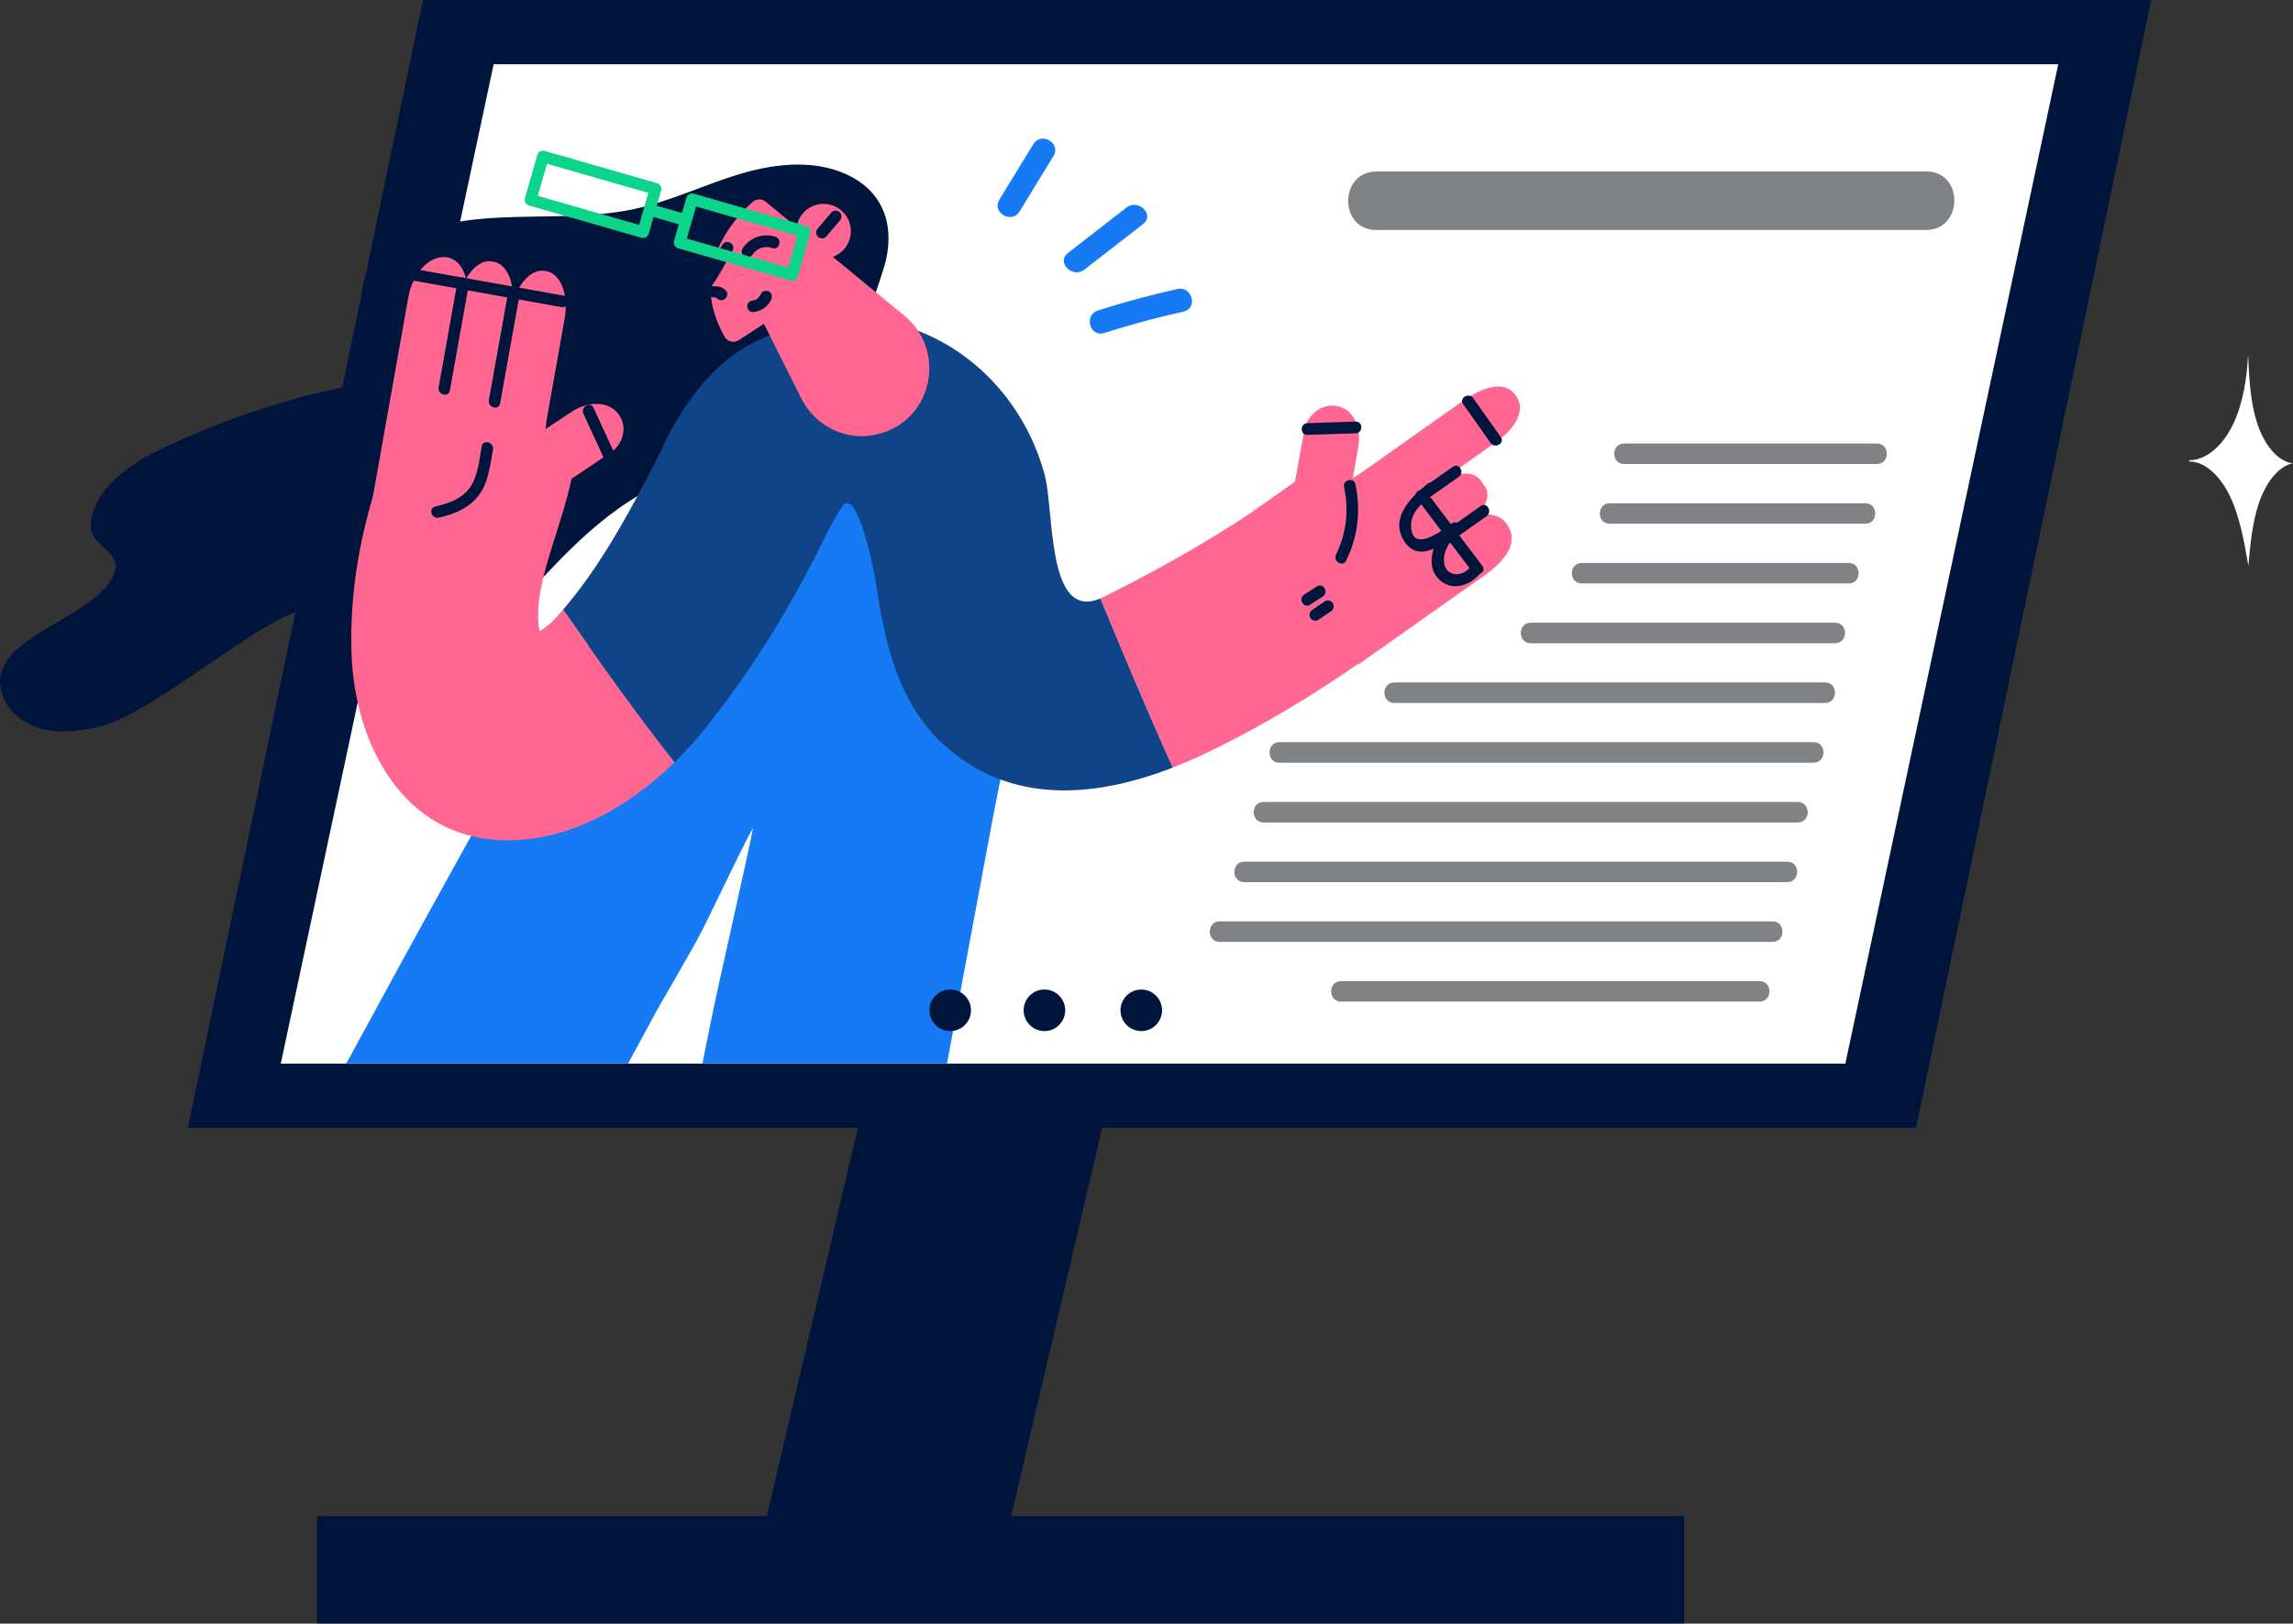
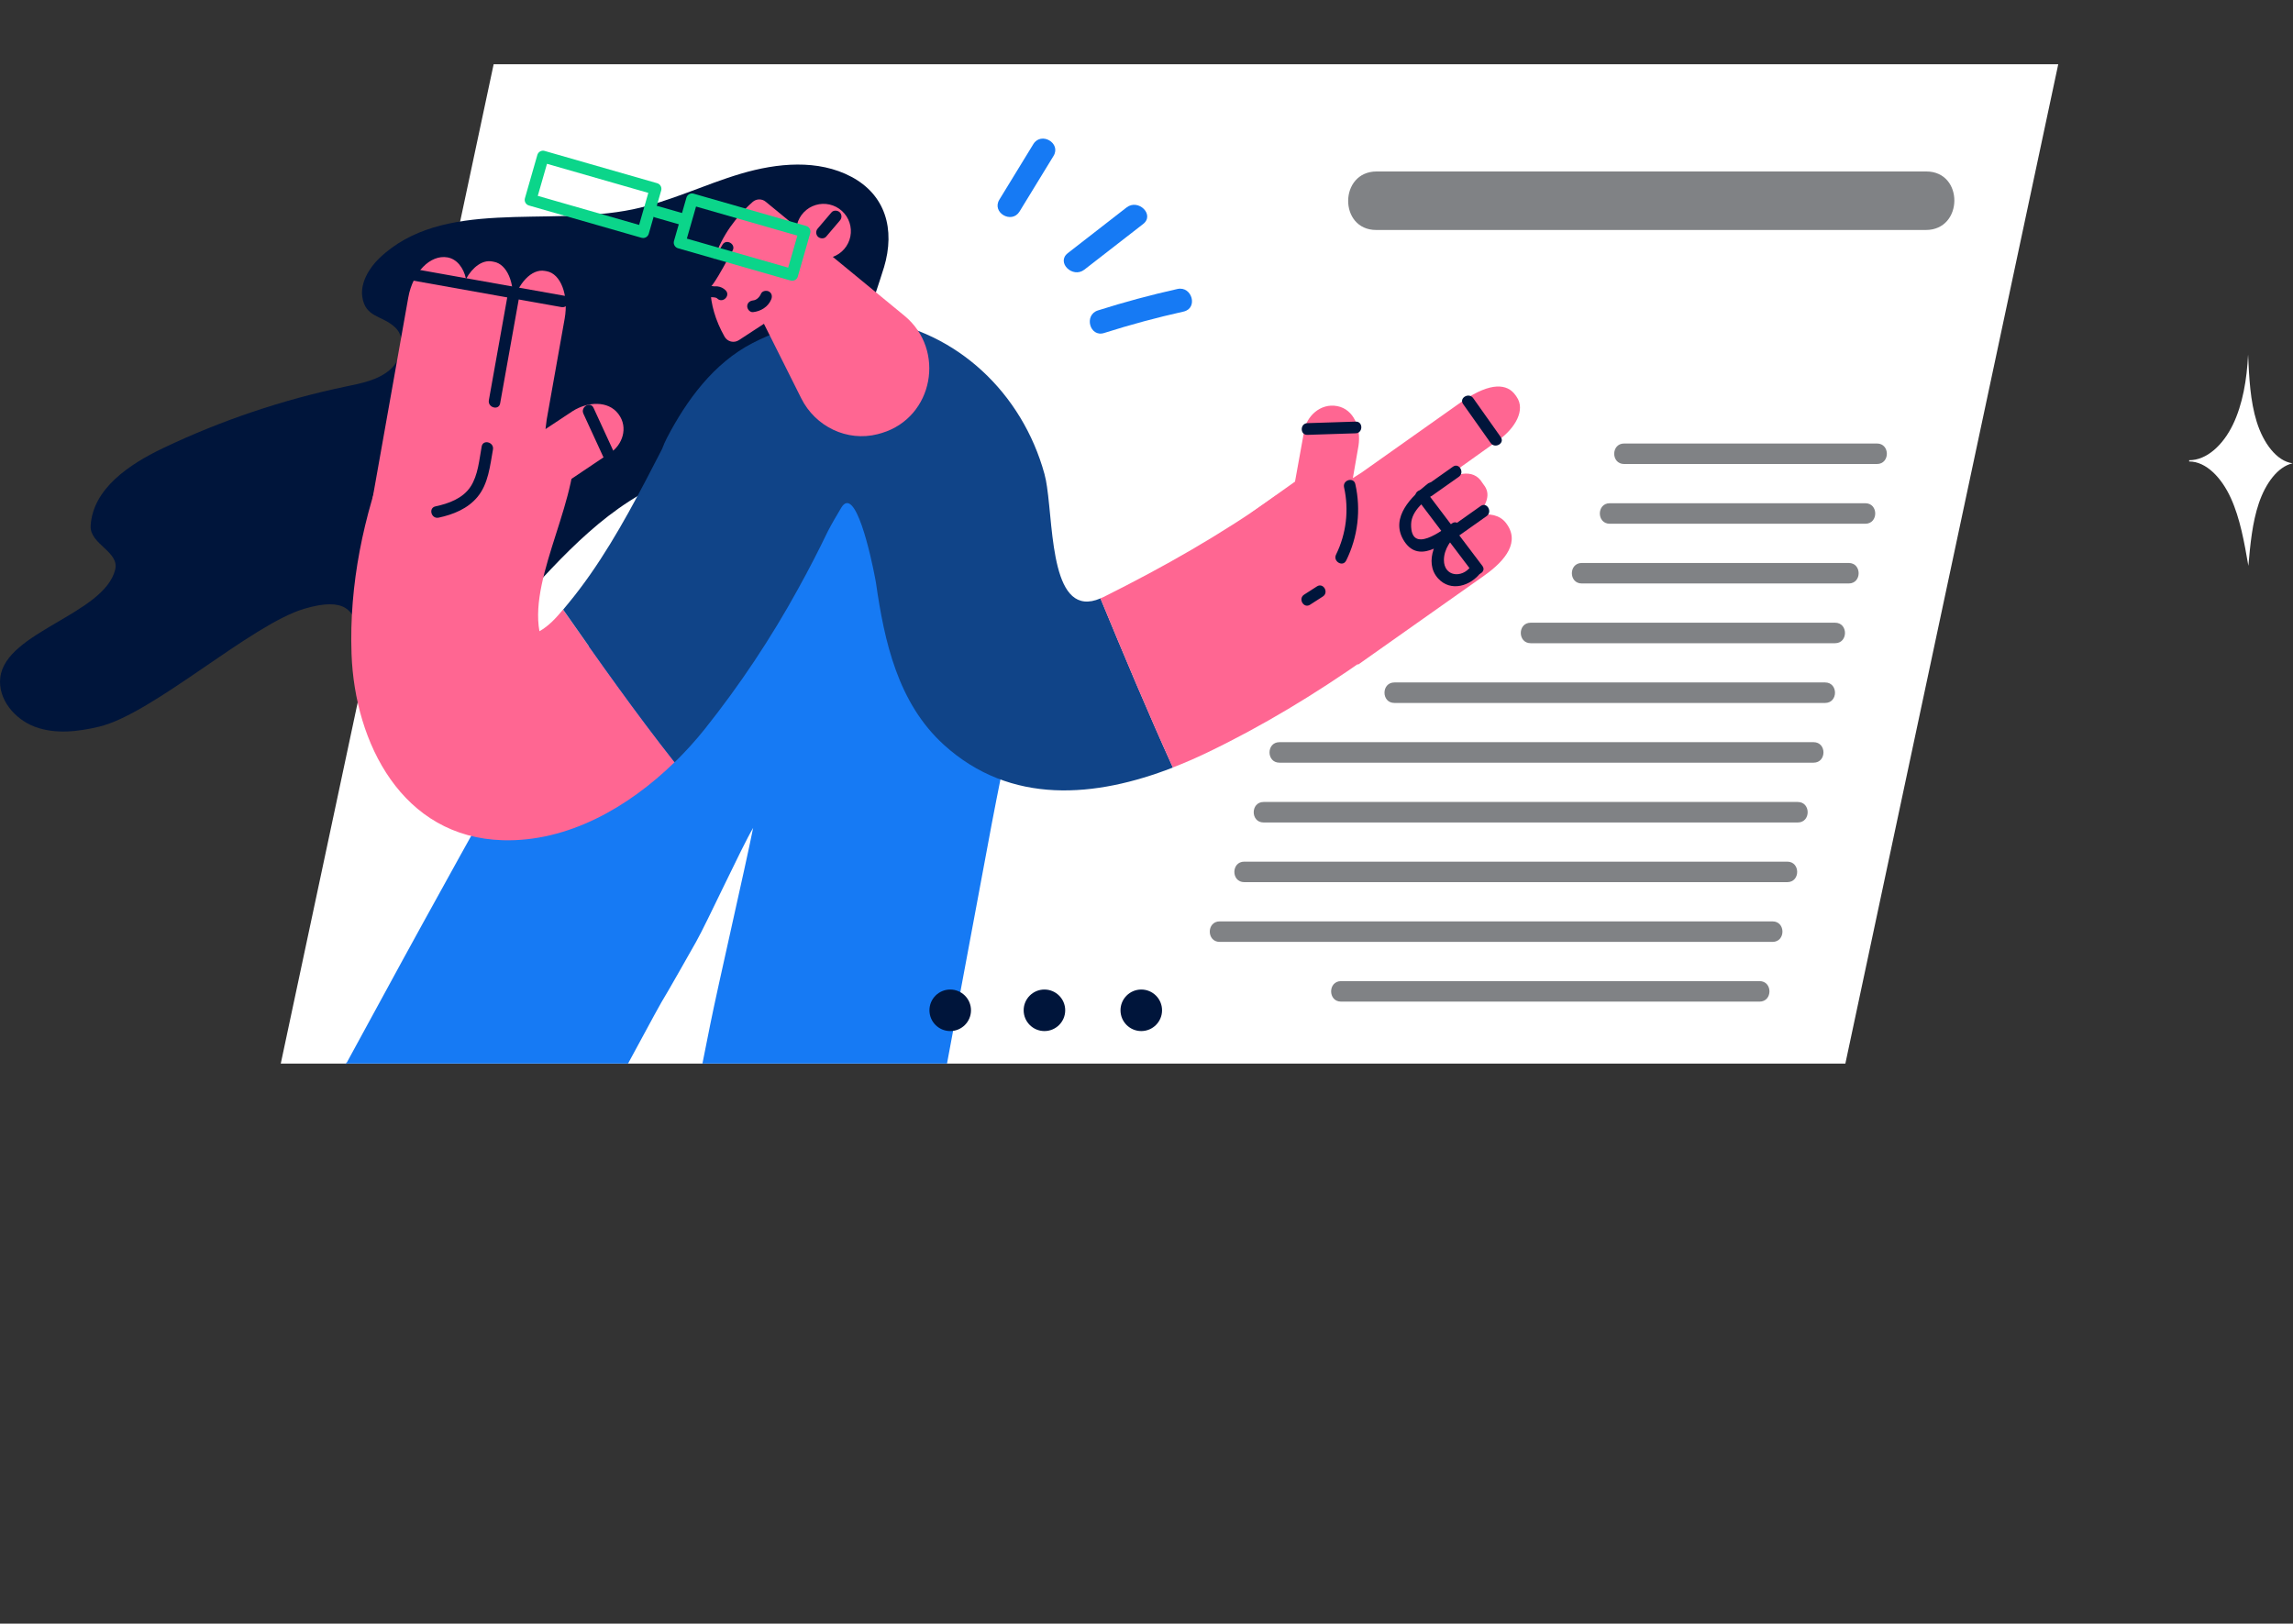
<svg xmlns="http://www.w3.org/2000/svg" width="521" height="369" viewBox="0 0 521 369" fill="none">
  <rect x="0" y="0" width="521" height="369" fill="#333333" stroke="none" />
  <g clip-path="url(#clip0_225_915)">
    <path d="M497.408 104.589C501.377 104.607 505.09 101.165 507.335 96.526C509.581 91.887 510.521 86.203 510.795 80.591C511.025 85.792 511.275 91.118 512.763 95.885C514.252 100.652 517.26 104.814 520.917 105.291C517.498 106.057 514.747 109.921 513.247 114.342C511.747 118.762 511.293 123.724 510.859 128.59C509.936 123.256 508.981 117.816 506.878 113.197C504.776 108.579 501.281 104.872 497.405 104.875L497.408 104.589Z" fill="white" />
-     <path d="M435.352 256.31L488.774 0H96.107L42.682 256.31H194.921L174.249 344.543H72.024V368.94H382.65V344.543H229.761L250.434 256.31H435.352Z" fill="#00153B" />
    <path d="M467.662 14.595L419.292 241.712H63.794L112.164 14.595H467.662Z" fill="white" />
    <path d="M200.836 60.827C203.5 51.96 201.08 44.26 193.486 40.201C185.891 36.141 176.596 37.03 168.328 39.479C160.061 41.928 152.251 45.812 143.821 47.568C124.231 51.645 100.571 44.86 86.141 58.724C83.937 60.844 81.849 64.231 82.315 67.431C83.014 72.266 86.829 71.59 89.808 74.435C92.429 76.931 91.354 81.613 88.643 83.995C85.932 86.377 82.178 87.094 78.64 87.83C64.258 90.824 50.287 95.532 37.027 101.855C29.406 105.492 21.107 111.045 20.597 119.47C20.341 123.687 27.187 125.346 26.174 129.447C23.655 139.639 1.278 143.553 0.064 153.989C-0.518 158.882 3.343 163.48 7.964 165.186C12.586 166.893 17.734 166.29 22.525 165.145C34.805 162.21 57.006 141.945 69.118 138.355C88.046 132.761 76.482 151.701 88.279 156.179C99.444 160.413 111.057 144.776 117.4 137.793C127.737 126.436 138.602 114.068 153.43 108.672C156.112 107.696 159.211 107 161.73 108.34C163.751 109.415 164.965 111.587 166.887 112.83C172.979 116.77 180.07 109.473 183.425 103.037C190.471 89.508 196.297 75.377 200.833 60.812L200.836 60.827Z" fill="#00153B" />
    <path d="M231.657 48.064L239.374 35.443C241.162 32.516 236.567 29.843 234.782 32.761C232.211 36.966 229.639 41.172 227.065 45.379C225.277 48.308 229.872 50.981 231.657 48.064Z" fill="#167AF4" />
    <path d="M246.383 61.281L259.738 50.909C262.434 48.809 258.649 45.084 255.975 47.146L242.624 57.522C239.924 59.619 243.713 63.346 246.383 61.281Z" fill="#167AF4" />
    <path d="M250.876 75.678C256.823 73.788 262.841 72.164 268.931 70.807C272.271 70.061 270.859 64.936 267.519 65.678C261.429 67.037 255.411 68.662 249.464 70.55C246.217 71.584 247.606 76.721 250.879 75.678H250.876Z" fill="#167AF4" />
    <path d="M225.312 187.356C222.559 202.074 219.813 216.793 217.073 231.514C215.172 241.707 218.506 223.821 215.172 241.707H159.601L161.386 232.772C163.113 224.132 169.4 196.835 171.121 188.154C168.5 192.569 160.664 209.616 158.136 214.089C144.854 237.609 155.579 217.95 142.702 241.707H78.675C79.106 240.568 78.093 242.775 78.675 241.707C94.624 212.51 88.576 223.378 104.668 194.266C117.903 170.32 132.117 147.024 149.7 125.996C158.494 115.475 168.78 103.949 180.568 96.838C196.689 87.114 216.773 95.964 224.316 111.998C228.824 121.581 230.976 131.048 231.418 141.663C232.065 156.925 228.09 172.446 225.312 187.356Z" fill="#167AF4" />
    <path d="M122.568 143.457C120.221 130.492 132.33 112.402 130.393 98.902C116.738 103.008 102.381 104.25 88.224 102.551C82.609 117.242 79.307 132.775 79.875 148.634C80.597 168.847 91.369 190.329 114.295 190.955C129.03 191.36 142.778 183.471 153.27 173.229C144.418 161.992 136.144 150.291 127.935 138.535C126.342 140.451 124.685 142.271 122.568 143.457Z" fill="#FF6692" />
    <path d="M237.897 110.655C237.765 109.664 237.571 108.681 237.315 107.714C232.306 89.482 217.557 75.201 198.436 72.557C189.321 71.293 179.243 73.722 171.019 77.953C162.181 82.493 155.981 90.97 151.508 99.581C151.107 100.364 150.753 101.171 150.448 101.998C150.204 102.469 149.965 102.938 149.723 103.41C148.745 105.312 147.749 107.236 146.738 109.164C141.637 118.896 136.04 128.774 129.138 137.12C128.745 137.595 128.352 138.072 127.956 138.547C136.165 150.303 144.438 162.003 153.291 173.241C155.728 170.86 158.017 168.331 160.146 165.67C168.1 155.682 175.188 145.033 181.334 133.841C183.72 129.529 185.98 125.15 188.116 120.705C189.062 118.89 190.087 117.161 191.13 115.411C194.333 110.006 197.88 126.389 198.803 131.188C198.937 131.881 199.016 132.333 199.03 132.443C200.941 145.777 204.007 159.758 214.444 169.252C229.651 183.087 249.01 181.232 266.497 174.432C260.748 161.724 255.364 148.867 250.044 135.993C238.914 140.772 239.374 120.667 237.897 110.655Z" fill="#104488" />
    <path d="M289.913 112.635C277.44 121.453 264.636 128.739 250.699 135.696C250.466 135.813 250.247 135.9 250.023 135.987C255.344 148.87 260.728 161.727 266.476 174.426C269.115 173.401 271.718 172.266 274.246 171.054C286.896 164.988 298.797 157.743 310.215 149.741C303.422 137.356 296.765 124.892 289.913 112.635Z" fill="#FF6692" />
    <path d="M128.992 109.403L138.658 102.909C141.319 101.217 142.903 97.201 140.483 94.048C138.154 90.993 133.494 91.278 130.102 93.439L123.946 97.516L124.217 95.344L128.294 72.446C129.254 67.076 127.42 62.216 124.217 61.642L123.771 61.564C120.81 61.034 117.676 64.356 116.465 69.106C116.971 64.231 115.183 60.029 112.222 59.496L111.773 59.415C109.636 59.033 107.405 60.661 105.888 63.378C105.323 60.807 103.783 58.87 101.686 58.495C97.784 57.798 93.794 61.87 92.772 67.586L84.601 113.559L104.959 117.202C109.967 118.095 115.129 117.217 119.56 114.72L128.992 109.403Z" fill="#FF6692" />
    <path d="M115.443 66.523C113.989 74.677 112.532 82.824 111.075 90.964C110.783 92.635 113.34 93.355 113.64 91.668C115.092 83.515 116.548 75.369 118.008 67.231C118.299 65.559 115.745 64.84 115.446 66.523H115.443Z" fill="#00153B" />
-     <path d="M103.949 64.013L99.659 88.04C99.368 89.715 101.922 90.431 102.222 88.748C103.653 80.738 105.083 72.728 106.514 64.718C106.805 63.046 104.249 62.327 103.949 64.013Z" fill="#00153B" />
    <path d="M93.448 63.695L127.568 69.79C129.243 70.082 129.959 67.528 128.276 67.225L94.156 61.133C92.481 60.842 91.765 63.395 93.448 63.695Z" fill="#00153B" />
    <path d="M132.56 94.025C134.06 97.286 135.561 100.548 137.062 103.812C137.778 105.364 140.07 104.013 139.359 102.469C137.857 99.206 136.355 95.944 134.854 92.682C134.141 91.13 131.846 92.478 132.56 94.025Z" fill="#00153B" />
    <path d="M99.668 117.644C102.988 116.934 106.296 115.606 108.512 112.909C110.973 109.927 111.345 105.827 112.006 102.169C112.315 100.495 109.752 99.779 109.444 101.462C108.89 104.458 108.634 107.991 106.919 110.6C105.151 113.285 101.945 114.441 98.949 115.081C97.277 115.437 97.985 117.993 99.656 117.644H99.668Z" fill="#00153B" />
    <path d="M312.697 52.266H437.586C446.153 52.266 446.243 38.969 437.682 38.969H312.79C304.225 38.969 304.135 52.266 312.697 52.266Z" fill="#808285" />
    <path d="M369.019 105.451H426.471C429.464 105.451 429.47 100.792 426.471 100.792H369.019C366.025 100.792 366.019 105.451 369.019 105.451Z" fill="#808285" />
    <path d="M347.793 146.179H416.957C419.95 146.179 419.956 141.52 416.957 141.52H347.793C344.799 141.52 344.796 146.179 347.793 146.179Z" fill="#808285" />
    <path d="M365.754 119.027H423.829C426.823 119.027 426.829 114.368 423.829 114.368H365.754C362.761 114.368 362.755 119.027 365.754 119.027Z" fill="#808285" />
    <path d="M277.126 214.057H402.749C405.743 214.057 405.748 209.397 402.749 209.397H277.126C274.132 209.397 274.126 214.057 277.126 214.057Z" fill="#808285" />
    <path d="M282.711 200.48H406.095C409.088 200.48 409.091 195.821 406.095 195.821H282.711C279.717 195.821 279.712 200.48 282.711 200.48Z" fill="#808285" />
    <path d="M287.108 186.919H408.48C411.473 186.919 411.476 182.26 408.48 182.26H287.108C284.115 182.26 284.109 186.919 287.108 186.919Z" fill="#808285" />
    <path d="M290.702 173.328H412.07C415.064 173.328 415.07 168.669 412.07 168.669H290.702C287.705 168.669 287.702 173.328 290.702 173.328Z" fill="#808285" />
    <path d="M316.823 159.755H414.688C417.682 159.755 417.688 155.096 414.688 155.096H316.823C313.829 155.096 313.823 159.755 316.823 159.755Z" fill="#808285" />
    <path d="M304.7 227.632H399.796C402.79 227.632 402.796 222.973 399.796 222.973H304.7C301.704 222.973 301.701 227.632 304.7 227.632Z" fill="#808285" />
    <path d="M359.397 132.603H420.061C423.055 132.603 423.061 127.944 420.061 127.944H359.397C356.404 127.944 356.401 132.603 359.397 132.603Z" fill="#808285" />
    <path d="M205.489 71.747L189.225 58.378C190.234 58.015 191.131 57.397 191.83 56.585C192.529 55.773 193.005 54.793 193.213 53.742C193.422 52.691 193.354 51.604 193.018 50.586C192.681 49.569 192.087 48.656 191.293 47.936C190.499 47.216 189.532 46.715 188.487 46.479C187.441 46.244 186.352 46.283 185.327 46.593C184.301 46.903 183.373 47.474 182.633 48.249C181.893 49.024 181.366 49.977 181.104 51.016C181.054 51.214 181.016 51.409 180.987 51.599L173.975 45.839C173.555 45.493 173.025 45.309 172.481 45.319C171.937 45.329 171.415 45.533 171.008 45.894C166.829 49.604 156.025 61.255 164.624 76.505C164.777 76.78 164.985 77.02 165.235 77.211C165.485 77.401 165.771 77.539 166.076 77.614C166.381 77.689 166.698 77.701 167.008 77.649C167.318 77.596 167.614 77.481 167.877 77.309L173.576 73.588L182.065 90.547C185.268 96.954 192.484 100.448 199.423 98.669C199.747 98.585 200.073 98.494 200.396 98.395C212.094 94.837 214.936 79.516 205.489 71.747Z" fill="#FF6692" />
-     <path d="M171.016 57.804C171.496 57.1 172.197 56.577 173.009 56.318C173.821 56.058 174.696 56.078 175.495 56.374C177.117 56.928 177.825 54.359 176.203 53.812C174.84 53.368 173.369 53.388 172.018 53.866C170.667 54.345 169.513 55.256 168.733 56.459C167.787 57.892 170.087 59.225 171.028 57.801L171.016 57.804Z" fill="#00153B" />
    <path d="M187.711 53.783C188.744 52.566 189.779 51.35 190.815 50.137C191.056 49.883 191.191 49.547 191.191 49.198C191.191 48.848 191.056 48.512 190.815 48.258C190.338 47.781 189.403 47.708 188.934 48.258L185.83 51.901C185.589 52.155 185.454 52.492 185.454 52.842C185.454 53.192 185.589 53.529 185.83 53.783C186.307 54.257 187.242 54.33 187.711 53.783Z" fill="#00153B" />
    <path d="M164.147 55.632L161.409 60.341C160.623 61.692 159.284 63.296 158.987 64.846C158.8 65.824 159.086 66.715 159.93 67.263C160.775 67.81 162.388 67.28 162.973 67.845C164.202 69.039 166.083 67.161 164.854 65.964C164.366 65.478 163.728 65.17 163.043 65.09C162.702 65.038 162.292 65.125 161.966 65.038C161.468 64.907 161.485 65.329 162.14 64.374C163.733 62.044 165.02 59.423 166.441 56.974C167.315 55.492 165.009 54.153 164.147 55.632Z" fill="#00153B" />
    <path d="M171.107 70.935C172.854 70.743 174.499 69.77 175.215 68.084C175.507 67.423 175.411 66.657 174.738 66.264C174.179 65.938 173.203 66.077 172.918 66.741C172.583 67.528 171.916 68.197 171.107 68.276C170.393 68.355 169.776 68.832 169.776 69.607C169.776 70.265 170.387 71.013 171.107 70.935Z" fill="#00153B" />
    <path d="M297.426 107.105L298.008 106.657C297.816 106.794 297.621 106.948 297.426 107.105Z" fill="#FF6692" />
    <path d="M294.243 109.458L296.331 97.9C296.817 94.761 299.91 91.543 303.844 92.295C307.65 93.023 309.289 97.303 308.666 101.322L307.388 108.657L309.304 107.44L332.571 90.973C338.742 86.829 342.472 87.187 344.316 89.784L344.572 90.148C346.68 93.127 344.319 97.309 340.408 100.076L326.139 110.268C330.475 107.63 334.715 106.191 336.832 109.761L337.091 110.125C338.858 112.309 337.717 114.581 335.812 117.166C338.433 116.52 340.763 117.105 342.085 118.739C345.518 123.02 342.178 127.312 337.268 130.789L308.579 151.048L284.193 116.593L294.243 109.458Z" fill="#FF6692" />
    <path d="M330.125 106.063L326.922 108.323L328.264 110.62C328.369 110.545 328.474 110.469 328.582 110.396C329.968 109.415 328.64 107.108 327.239 108.098L324.036 110.361C322.65 111.34 323.978 113.646 325.379 112.656L328.582 110.396L327.239 108.098L326.922 108.323C325.536 109.304 326.864 111.61 328.264 110.62L331.468 108.358C332.854 107.379 331.526 105.073 330.125 106.063Z" fill="#00153B" />
    <path d="M336.447 114.991L330.376 119.289C328.989 120.268 330.317 122.574 331.718 121.584L337.787 117.286C339.173 116.307 337.848 114.001 336.447 114.991Z" fill="#00153B" />
    <path d="M340.993 99.333L334.735 90.489C333.757 89.106 331.447 90.431 332.44 91.832L338.698 100.676C339.68 102.062 341.986 100.734 340.993 99.333Z" fill="#00153B" />
    <path d="M308.029 95.815L297.056 96.168C295.349 96.223 295.344 98.885 297.056 98.826L308.029 98.474C309.735 98.419 309.741 95.757 308.029 95.815Z" fill="#00153B" />
    <path d="M324.371 109.959C320.713 112.822 315.926 117.531 318.821 122.603C322.108 128.337 327.717 123.768 331.316 121.214L329.706 119.126C326.424 121.8 323.346 127.697 326.756 131.456C329.636 134.63 334.182 133.154 336.444 130.125C337.469 128.754 335.163 127.426 334.15 128.783C332.137 131.476 328.081 131.031 328.078 127.274C328.078 124.77 329.715 122.531 331.572 121.008C332.737 120.064 331.191 118.043 329.962 118.92C327.656 120.559 320.51 126.13 320.623 119.153C320.676 115.967 324.01 113.582 326.238 111.838C327.583 110.783 325.69 108.926 324.356 109.959H324.371Z" fill="#00153B" />
    <path d="M321.887 113.244C326.102 118.812 330.313 124.382 334.522 129.953C335.542 131.302 337.851 129.977 336.82 128.611L324.185 111.902C323.165 110.553 320.856 111.875 321.887 113.244Z" fill="#00153B" />
    <path d="M305.868 127.402C308.529 122.018 309.263 115.884 307.947 110.023C307.583 108.352 305.035 109.059 305.384 110.731C306.54 115.898 305.896 121.305 303.561 126.057C302.819 127.589 305.111 128.94 305.856 127.399L305.868 127.402Z" fill="#00153B" />
    <path d="M297.659 137.435L300.571 135.562C302.003 134.639 300.673 132.335 299.228 133.267L296.316 135.137C294.883 136.06 296.214 138.363 297.659 137.435Z" fill="#00153B" />
-     <path d="M299.528 140.882L302.391 138.937C302.689 138.753 302.904 138.461 302.992 138.122C303.081 137.783 303.035 137.423 302.865 137.117C302.522 136.535 301.645 136.243 301.048 136.642L298.186 138.585C297.888 138.769 297.673 139.061 297.584 139.4C297.496 139.739 297.541 140.098 297.711 140.405C298.055 140.987 298.931 141.278 299.528 140.882Z" fill="#00153B" />
    <path d="M215.903 234.324C218.51 234.324 220.623 232.211 220.623 229.604C220.623 226.997 218.51 224.884 215.903 224.884C213.296 224.884 211.182 226.997 211.182 229.604C211.182 232.211 213.296 234.324 215.903 234.324Z" fill="#00153B" />
    <path d="M237.309 234.324C239.916 234.324 242.03 232.211 242.03 229.604C242.03 226.997 239.916 224.884 237.309 224.884C234.702 224.884 232.589 226.997 232.589 229.604C232.589 232.211 234.702 234.324 237.309 234.324Z" fill="#00153B" />
    <path d="M259.313 234.324C261.92 234.324 264.033 232.211 264.033 229.604C264.033 226.997 261.92 224.884 259.313 224.884C256.706 224.884 254.592 226.997 254.592 229.604C254.592 232.211 256.706 234.324 259.313 234.324Z" fill="#00153B" />
    <path d="M146.127 54.091C146.003 54.091 145.879 54.074 145.76 54.039L120.181 46.701C120.012 46.653 119.856 46.572 119.719 46.463C119.582 46.355 119.468 46.22 119.383 46.067C119.299 45.914 119.245 45.746 119.225 45.573C119.206 45.399 119.221 45.223 119.269 45.055L122.094 35.21C122.142 35.042 122.222 34.885 122.331 34.748C122.44 34.611 122.574 34.497 122.727 34.412C122.88 34.328 123.048 34.274 123.222 34.255C123.395 34.235 123.571 34.25 123.739 34.298L149.319 41.637C149.657 41.735 149.943 41.963 150.114 42.271C150.284 42.58 150.326 42.943 150.23 43.282L147.405 53.128C147.324 53.404 147.156 53.648 146.926 53.822C146.696 53.995 146.415 54.09 146.127 54.091ZM122.19 44.511L145.215 51.115L147.306 43.835L124.284 37.228L122.19 44.511Z" fill="#0BD58A" />
    <path d="M179.994 63.809C179.871 63.809 179.748 63.791 179.63 63.757L154.048 56.418C153.709 56.32 153.423 56.092 153.253 55.783C153.082 55.475 153.04 55.112 153.136 54.773L155.964 44.927C156.012 44.76 156.092 44.603 156.201 44.466C156.309 44.33 156.444 44.216 156.596 44.131C156.749 44.047 156.916 43.993 157.09 43.973C157.263 43.953 157.439 43.968 157.606 44.016L183.186 51.354C183.354 51.402 183.511 51.483 183.648 51.591C183.784 51.7 183.898 51.835 183.983 51.987C184.068 52.14 184.121 52.308 184.141 52.482C184.161 52.656 184.146 52.831 184.097 52.999L181.273 62.845C181.225 63.013 181.145 63.169 181.036 63.306C180.928 63.442 180.793 63.556 180.641 63.64C180.443 63.75 180.22 63.808 179.994 63.809ZM156.06 54.228L179.086 60.827L181.176 53.547L158.151 46.939L156.06 54.228Z" fill="#0BD58A" />
    <path d="M148.832 49.418L155.108 51.217C156.753 51.689 157.458 49.123 155.812 48.652L149.537 46.849C147.892 46.377 147.187 48.94 148.832 49.415V49.418Z" fill="#0BD58A" />
  </g>
  <defs>
    <clipPath id="clip0_225_915">
      <rect width="520.923" height="368.94" fill="white" />
    </clipPath>
  </defs>
</svg>